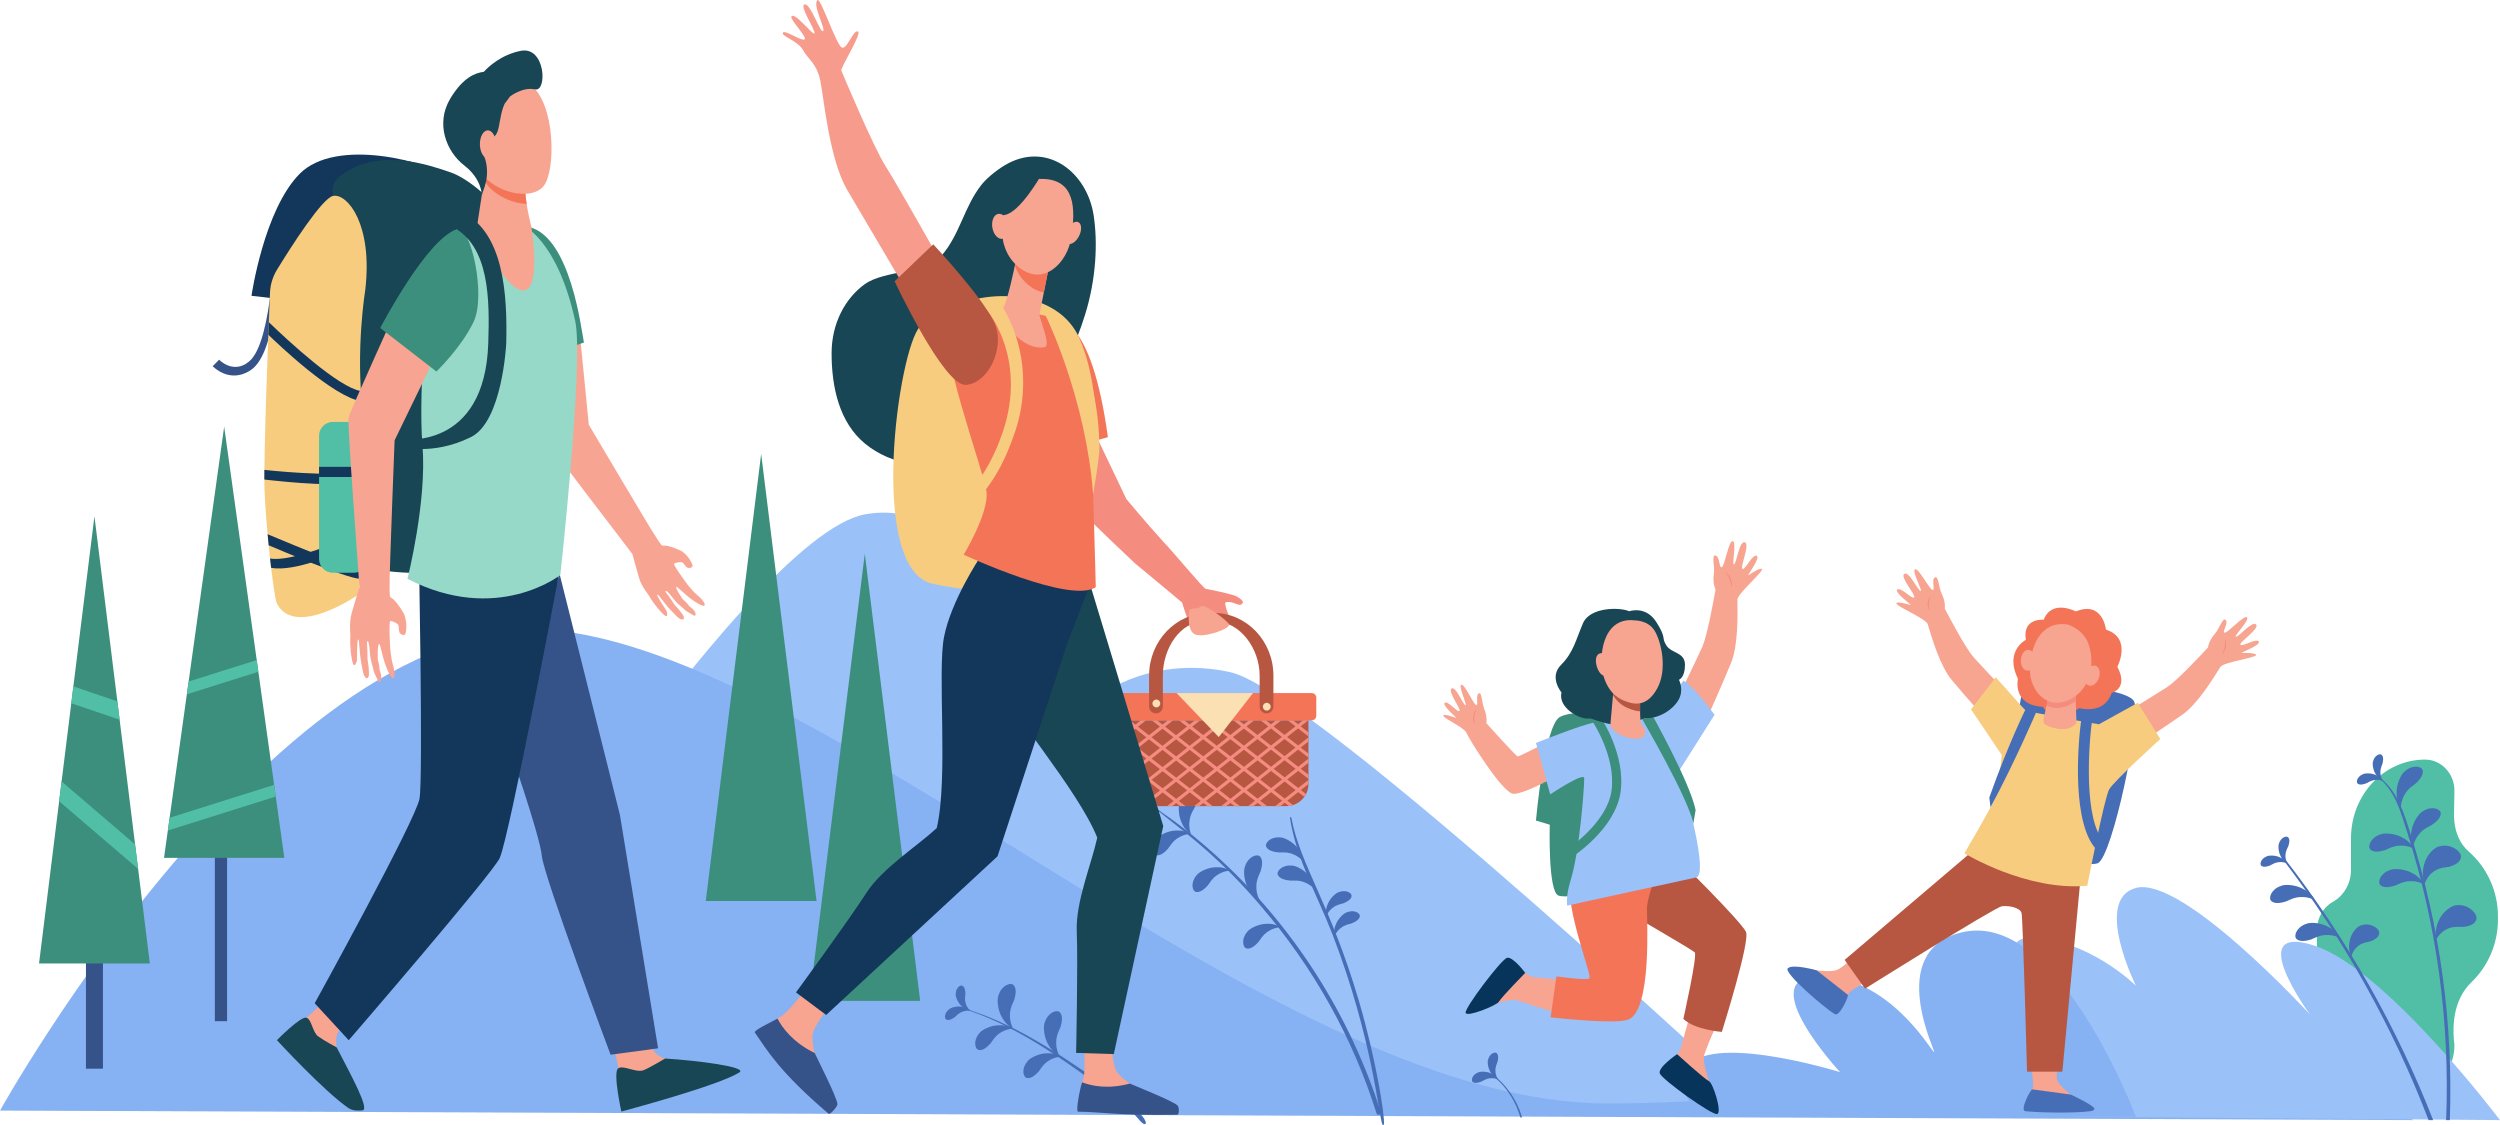
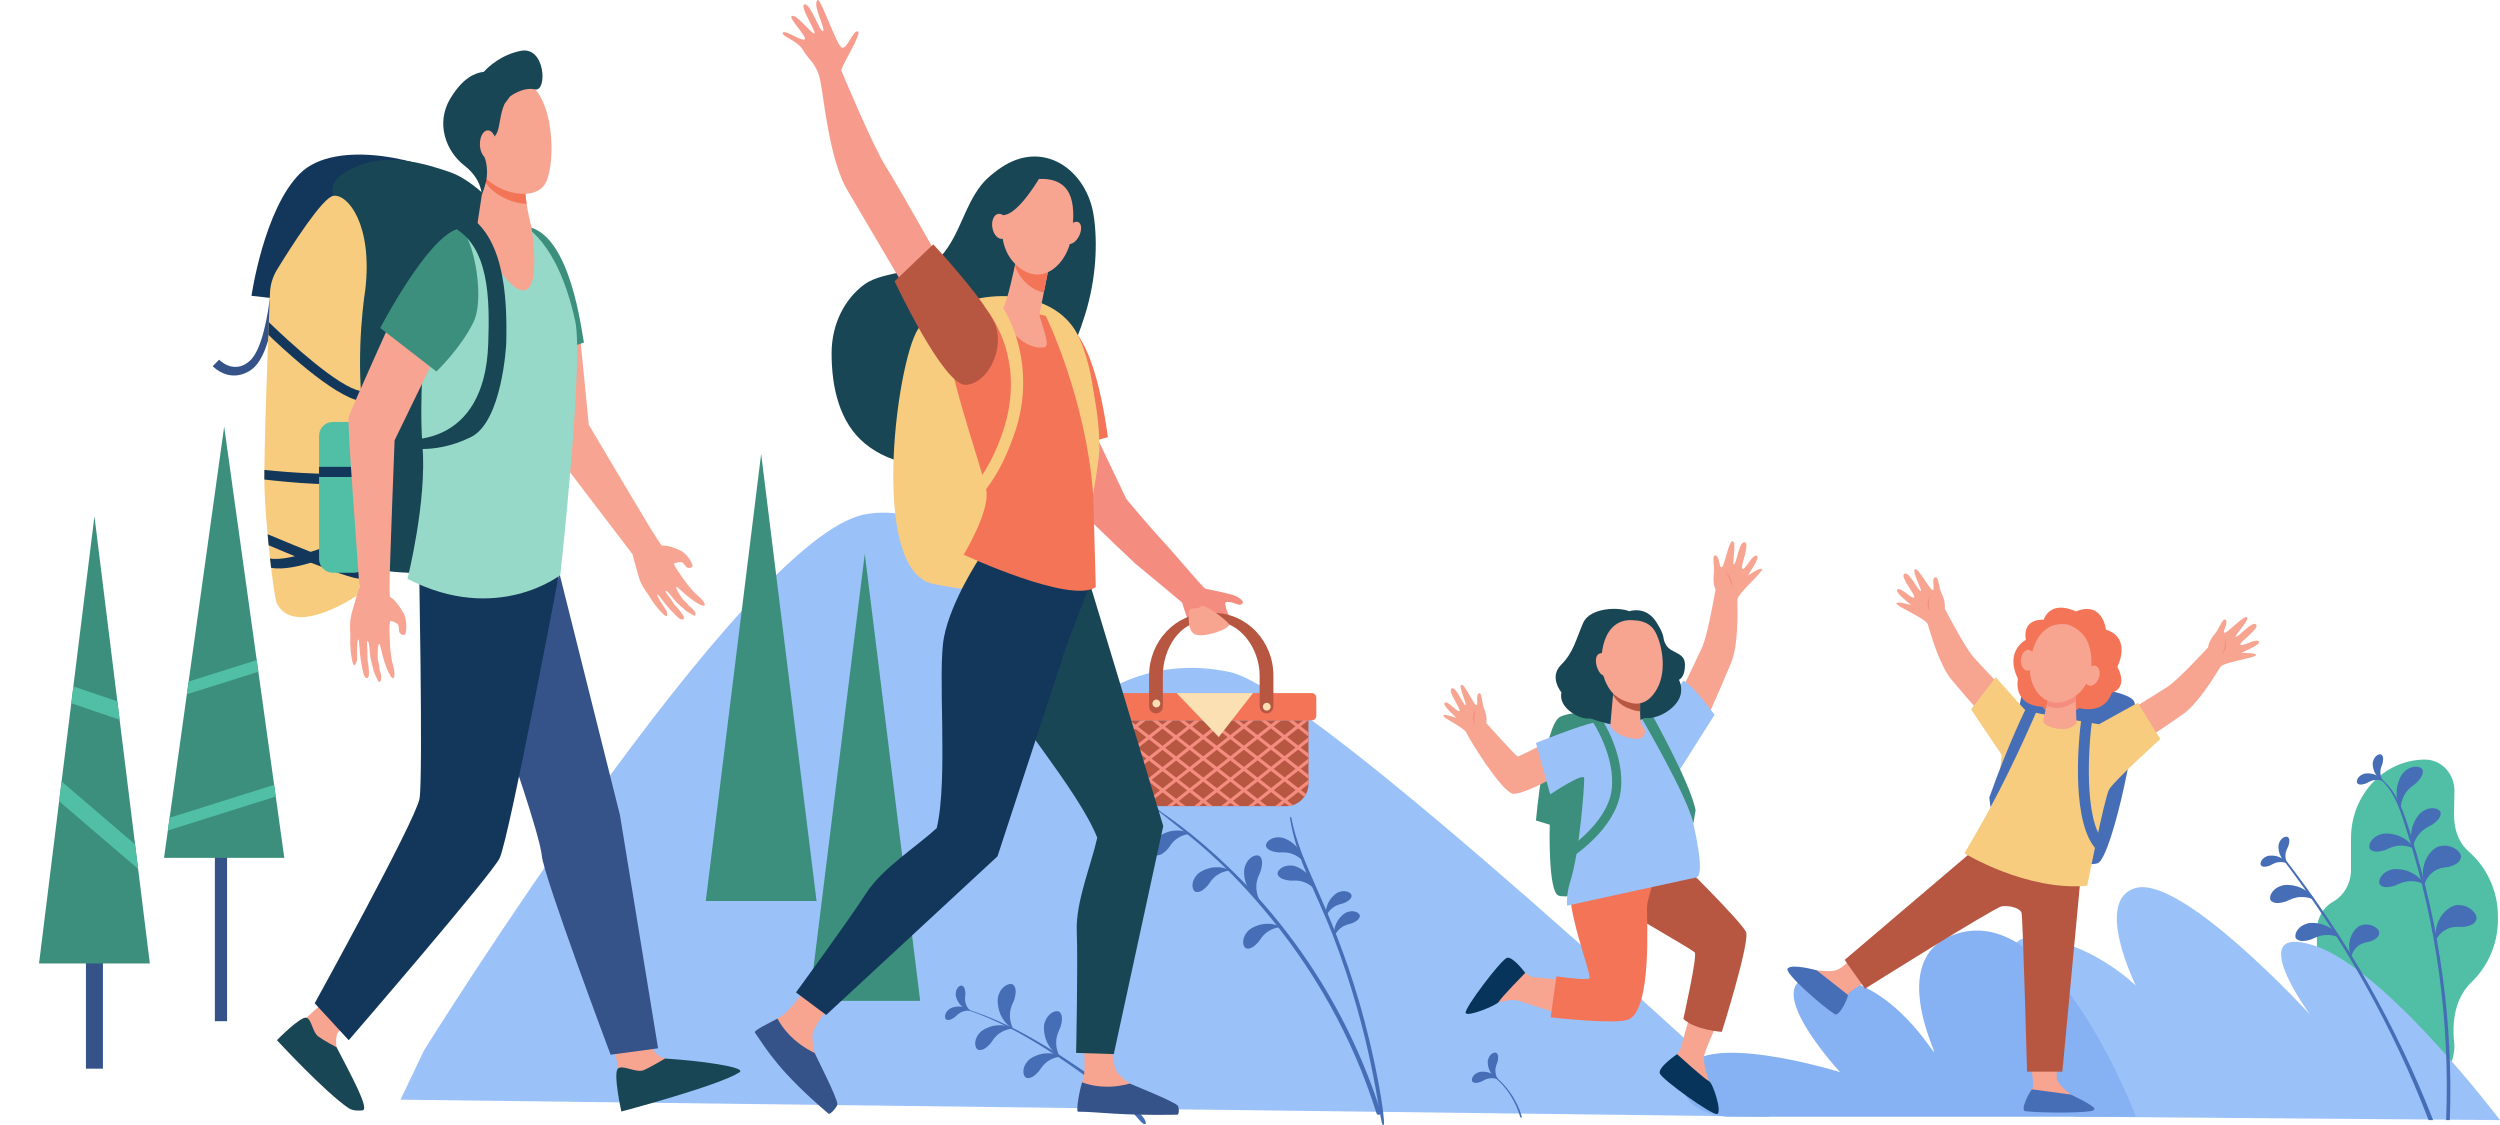
<svg xmlns="http://www.w3.org/2000/svg" width="400px" height="180px" viewBox="0 0 400 180" version="1.1">
  <g id="Group">
    <path d="M67.815 168.111C67.815 168.111 118.901 85.97 138.366 82.303C157.833 78.639 174.507 112.23 174.507 112.23C174.507 112.23 183.321 104.553 196.87 107.551C210.419 110.549 283.096 178.675 283.096 178.675L64.085 175.947L67.815 168.111" id="Fill-30" fill="#9BC1F9" fill-rule="evenodd" stroke="none" />
-     <path d="M257.221 176.556C309.057 176.556 320.217 160.354 339.656 163.78C359.093 167.207 386.19 179.219 386.19 179.219L0 177.694C0 177.694 46.62 93.739 91.976 101.277C137.331 108.815 205.386 176.556 257.221 176.556Z" id="Fill-31" fill="#86B1F2" fill-rule="evenodd" stroke="none" />
    <path d="M121.785 72.617L112.922 144.161L130.647 144.161L121.785 72.617" id="Fill-32" fill="#3C8F7C" fill-rule="evenodd" stroke="none" />
    <path d="M138.366 88.593L129.504 160.137L147.229 160.137L138.366 88.593" id="Fill-33" fill="#3C8F7C" fill-rule="evenodd" stroke="none" />
    <path d="M13.752 170.988L16.468 170.988L16.468 140.926L13.752 140.926L13.752 170.988Z" id="Fill-34" fill="#355389" fill-rule="evenodd" stroke="none" />
    <path d="M15.11 82.608L6.247 154.15L23.973 154.15L15.11 82.608" id="Fill-35" fill="#3C8F7C" fill-rule="evenodd" stroke="none" />
    <path d="M9.462 128.202L22.099 139.027L21.613 135.104L9.854 125.033L9.462 128.202" id="Fill-36" fill="#50BFA5" fill-rule="evenodd" stroke="none" />
    <path d="M11.404 112.521L19.143 115.164L18.779 112.226L11.739 109.822L11.404 112.521" id="Fill-37" fill="#50BFA5" fill-rule="evenodd" stroke="none" />
    <path d="M34.379 163.392L36.332 163.392L36.332 129.208L34.379 129.208L34.379 163.392Z" id="Fill-38" fill="#355389" fill-rule="evenodd" stroke="none" />
    <path d="M35.867 68.263L26.243 137.262L45.491 137.262L35.867 68.263" id="Fill-39" fill="#3C8F7C" fill-rule="evenodd" stroke="none" />
    <path d="M26.854 132.883L44.122 127.446L43.861 125.574L27.139 130.84L26.854 132.883" id="Fill-40" fill="#50BFA5" fill-rule="evenodd" stroke="none" />
    <path d="M29.894 111.086L41.338 107.483L41.077 105.612L30.179 109.042L29.894 111.086" id="Fill-41" fill="#50BFA5" fill-rule="evenodd" stroke="none" />
    <path d="M392.641 130.238L392.712 126.522C392.712 123.767 390.607 121.533 388.009 121.533C381.466 121.533 376.16 127.162 376.16 134.107L376.16 139.183C376.16 141.407 374.977 143.338 373.244 144.307C371.668 145.187 370.706 146.945 370.706 148.835L370.706 151.51C370.706 154.409 371.987 157.114 374.116 158.927C375.363 159.988 376.16 161.617 376.16 163.443L376.16 167.233C376.16 171.422 379.361 174.819 383.31 174.819L385.562 174.819C389.511 174.819 392.712 171.422 392.712 167.233C392.064 161.941 393.635 158.886 395.447 157.141C398.111 154.574 399.671 150.963 399.671 147.145L399.671 146.609C399.671 142.578 397.918 138.805 394.989 136.239C393.696 135.107 392.641 133.257 392.641 130.238" id="Fill-43" fill="#50BFA5" fill-rule="evenodd" stroke="none" />
    <path d="M400 179.219C400 179.219 381.746 154.998 370.258 151.285C358.77 147.569 369.597 162.323 369.597 162.323C369.597 162.323 349.219 140.065 341.74 142.072C334.885 143.91 341.74 157.707 341.74 157.707C341.74 157.707 334.018 150.067 324.655 150.067C315.293 150.067 331.893 178.675 331.893 178.675L400 179.219" id="Fill-44" fill="#9BC1F9" fill-rule="evenodd" stroke="none" />
    <path d="M341.74 178.675C341.74 178.675 329.261 145.342 313.807 149.197C301.284 152.321 310.189 169.092 309.425 168.329C308.661 167.566 301.945 156.183 291.076 156.183C280.209 156.183 294.413 171.547 294.413 171.547C294.413 171.547 271.258 164.324 269.444 171.909C267.939 178.204 276.356 178.675 276.356 178.675L341.74 178.675" id="Fill-45" fill="#86B1F2" fill-rule="evenodd" stroke="none" />
    <path d="M183.758 128.619C184.673 129.169 185.512 129.912 186.347 130.574C190.893 134.18 195.506 137.671 201.775 145.008C210.158 154.817 216.42 165.958 220.24 178.124C220.376 178.56 221.065 178.373 220.925 177.936C218.441 170.11 214.918 162.623 210.487 155.708C198.515 137.027 183.596 128.522 183.758 128.619" id="Fill-46" fill="#466EB6" fill-rule="evenodd" stroke="none" />
    <path d="M206.393 130.869C207.397 137.46 210.839 143.386 213.212 149.537C219.56 165.989 220.602 178.52 221.173 179.908C221.23 180.047 221.412 180.023 221.431 179.873C221.589 178.583 220.189 169.56 217.432 160.176C212.845 144.572 208.046 138.478 206.611 130.81C206.585 130.666 206.373 130.729 206.393 130.869" id="Fill-47" fill="#466EB6" fill-rule="evenodd" stroke="none" />
-     <path d="M191.3 128.955C191.129 129.297 190.423 130.223 190.328 131.33C190.142 132.391 190.567 133.632 190.589 133.582C190.654 133.6 189.533 132.885 189.038 131.576C188.456 130.335 188.5 128.499 188.926 127.834C189.619 126.37 191.128 126.03 191.512 126.643C191.915 127.249 191.634 128.186 191.3 128.955" id="Fill-48" fill="#466EB6" fill-rule="evenodd" stroke="none" />
    <path d="M201.704 139.389C201.575 139.748 200.985 140.747 201.021 141.851C200.963 142.924 201.532 144.1 201.547 144.051C201.613 144.06 200.421 143.485 199.775 142.248C199.054 141.088 198.879 139.267 199.222 138.56C199.734 137.031 201.187 136.516 201.639 137.076C202.108 137.629 201.942 138.588 201.704 139.389" id="Fill-49" fill="#466EB6" fill-rule="evenodd" stroke="none" />
    <path d="M214.946 144.527C214.679 144.618 213.83 144.74 213.208 145.271C212.561 145.735 212.144 146.605 212.18 146.59C212.206 146.634 211.987 145.68 212.403 144.737C212.74 143.784 213.711 142.843 214.278 142.714C215.398 142.303 216.366 142.901 216.252 143.421C216.15 143.948 215.518 144.294 214.946 144.527" id="Fill-50" fill="#466EB6" fill-rule="evenodd" stroke="none" />
    <path d="M216.262 147.743C215.995 147.834 215.145 147.956 214.524 148.487C213.878 148.951 213.46 149.821 213.496 149.806C213.522 149.85 213.302 148.896 213.718 147.953C214.054 147 215.027 146.059 215.594 145.93C216.714 145.518 217.683 146.117 217.568 146.637C217.465 147.162 216.835 147.51 216.262 147.743" id="Fill-51" fill="#466EB6" fill-rule="evenodd" stroke="none" />
    <path d="M186.892 135.782C187.114 135.508 187.62 134.563 188.511 134.06C189.33 133.498 190.534 133.38 190.502 133.416C190.541 133.464 189.512 132.801 188.224 132.886C186.96 132.876 185.438 133.614 185.044 134.224C184.082 135.365 184.373 136.758 185.034 136.845C185.696 136.949 186.375 136.355 186.892 135.782" id="Fill-52" fill="#466EB6" fill-rule="evenodd" stroke="none" />
    <path d="M193.26 141.655C193.481 141.381 193.988 140.435 194.878 139.932C195.697 139.371 196.9 139.252 196.868 139.289C196.907 139.336 195.88 138.673 194.592 138.759C193.328 138.747 191.805 139.486 191.412 140.097C190.45 141.236 190.741 142.629 191.402 142.717C192.064 142.82 192.741 142.228 193.26 141.655" id="Fill-53" fill="#466EB6" fill-rule="evenodd" stroke="none" />
    <path d="M204.558 136.39C204.911 136.407 205.974 136.263 206.905 136.687C207.84 137.021 208.643 137.925 208.594 137.919C208.579 137.978 208.513 136.758 207.688 135.767C206.954 134.739 205.463 133.94 204.737 133.981C203.248 133.872 202.29 134.925 202.607 135.511C202.912 136.108 203.79 136.307 204.558 136.39" id="Fill-54" fill="#466EB6" fill-rule="evenodd" stroke="none" />
    <path d="M206.424 140.897C206.776 140.915 207.84 140.77 208.771 141.194C209.706 141.527 210.509 142.431 210.459 142.426C210.444 142.486 210.378 141.265 209.553 140.275C208.82 139.245 207.327 138.447 206.602 138.488C205.113 138.379 204.155 139.432 204.473 140.018C204.777 140.615 205.656 140.815 206.424 140.897" id="Fill-55" fill="#466EB6" fill-rule="evenodd" stroke="none" />
    <path d="M201.366 150.704C201.588 150.43 202.094 149.485 202.985 148.981C203.804 148.421 205.008 148.302 204.976 148.338C205.015 148.386 203.987 147.723 202.698 147.808C201.436 147.797 199.912 148.535 199.518 149.146C198.557 150.285 198.847 151.678 199.509 151.767C200.17 151.87 200.849 151.277 201.366 150.704" id="Fill-56" fill="#466EB6" fill-rule="evenodd" stroke="none" />
    <path d="M183.142 130.905C183.318 130.763 183.761 130.236 184.386 130.038C184.975 129.793 185.746 129.877 185.721 129.896C185.74 129.932 185.182 129.379 184.361 129.263C183.57 129.09 182.516 129.352 182.188 129.683C181.433 130.273 181.432 131.186 181.835 131.328C182.238 131.48 182.741 131.198 183.142 130.905" id="Fill-57" fill="#466EB6" fill-rule="evenodd" stroke="none" />
    <path d="M184.834 127.207C184.825 127.432 184.67 128.102 184.888 128.722C185.046 129.339 185.576 129.903 185.576 129.871C185.615 129.866 184.838 129.753 184.253 129.168C183.637 128.639 183.213 127.64 183.281 127.18C183.299 126.223 184.029 125.673 184.385 125.91C184.748 126.139 184.825 126.711 184.834 127.207" id="Fill-58" fill="#466EB6" fill-rule="evenodd" stroke="none" />
    <path d="M385.197 133.306C389.872 148.005 392.001 163.514 391.382 179.219L391.974 179.219C392.523 163.828 390.427 148.354 385.762 133.672C384.678 130.26 383.591 126.265 380.402 124.193C380.339 124.154 380.287 124.249 380.345 124.29C383.214 126.346 384.182 130.115 385.197 133.306" id="Fill-59" fill="#466EB6" fill-rule="evenodd" stroke="none" />
    <path d="M389.305 179.219C383.595 164.605 375.696 150.397 365.339 137.107C365.236 136.973 365 137.153 365.104 137.288C374.886 150.048 382.788 164.138 388.573 179.219L389.305 179.219" id="Fill-60" fill="#466EB6" fill-rule="evenodd" stroke="none" />
    <path d="M386.551 125.329C386.262 125.577 385.258 126.159 384.745 127.138C384.166 128.043 384.081 129.347 384.12 129.31C384.172 129.352 383.417 128.264 383.465 126.871C383.407 125.508 384.152 123.835 384.798 123.389C385.999 122.309 387.516 122.573 387.634 123.285C387.77 123.996 387.152 124.749 386.551 125.329" id="Fill-61" fill="#466EB6" fill-rule="evenodd" stroke="none" />
    <path d="M381.621 136.012C381.979 135.88 382.973 135.281 384.079 135.307C385.152 135.237 386.336 135.793 386.286 135.809C386.296 135.875 385.709 134.69 384.465 134.057C383.297 133.348 381.472 133.193 380.767 133.542C379.241 134.069 378.739 135.526 379.306 135.972C379.864 136.435 380.822 136.258 381.621 136.012" id="Fill-62" fill="#466EB6" fill-rule="evenodd" stroke="none" />
    <path d="M383.208 141.698C383.565 141.565 384.559 140.967 385.667 140.991C386.739 140.923 387.922 141.478 387.873 141.494C387.882 141.56 387.294 140.375 386.051 139.743C384.882 139.034 383.057 138.877 382.353 139.228C380.826 139.755 380.325 141.21 380.892 141.657C381.45 142.121 382.408 141.944 383.208 141.698" id="Fill-63" fill="#466EB6" fill-rule="evenodd" stroke="none" />
    <path d="M369.795 150.309C370.153 150.175 371.148 149.577 372.254 149.602C373.326 149.534 374.511 150.09 374.46 150.105C374.47 150.171 373.883 148.985 372.638 148.354C371.469 147.645 369.644 147.49 368.941 147.839C367.415 148.366 366.913 149.822 367.48 150.268C368.037 150.731 368.995 150.555 369.795 150.309" id="Fill-64" fill="#466EB6" fill-rule="evenodd" stroke="none" />
    <path d="M365.754 144.236C366.112 144.103 367.106 143.505 368.212 143.53C369.285 143.462 370.469 144.016 370.419 144.032C370.429 144.099 369.842 142.913 368.596 142.281C367.428 141.572 365.604 141.416 364.9 141.766C363.374 142.293 362.872 143.748 363.439 144.196C363.995 144.658 364.955 144.482 365.754 144.236" id="Fill-65" fill="#466EB6" fill-rule="evenodd" stroke="none" />
    <path d="M389.122 131.971C388.799 132.171 387.715 132.586 387.054 133.472C386.339 134.275 386.049 135.549 386.093 135.52C386.139 135.568 385.565 134.376 385.832 133.008C385.99 131.651 386.99 130.118 387.699 129.779C389.053 128.901 390.511 129.401 390.515 130.122C390.537 130.846 389.81 131.492 389.122 131.971" id="Fill-66" fill="#466EB6" fill-rule="evenodd" stroke="none" />
    <path d="M391.898 138.681C391.488 138.775 390.14 138.783 389.257 139.552C388.318 140.197 387.844 141.6 387.899 141.584C387.95 141.663 387.374 139.966 387.829 138.437C388.153 136.875 389.508 135.481 390.397 135.392C392.114 134.949 393.823 136.213 393.757 137.084C393.713 137.965 392.772 138.414 391.898 138.681" id="Fill-67" fill="#466EB6" fill-rule="evenodd" stroke="none" />
    <path d="M394.129 148.313C393.709 148.338 392.378 148.119 391.378 148.73C390.344 149.207 389.641 150.511 389.698 150.504C389.736 150.591 389.453 148.822 390.159 147.391C390.742 145.906 392.311 144.759 393.202 144.821C394.971 144.672 396.441 146.205 396.231 147.052C396.038 147.915 395.035 148.199 394.129 148.313" id="Fill-68" fill="#466EB6" fill-rule="evenodd" stroke="none" />
    <path d="M379.257 150.626C378.928 150.726 377.832 150.81 377.158 151.486C376.43 152.062 376.124 153.231 376.169 153.215C376.214 153.275 375.649 151.929 375.933 150.659C376.107 149.37 377.129 148.159 377.846 148.037C379.219 147.578 380.68 148.509 380.677 149.221C380.692 149.941 379.951 150.359 379.257 150.626" id="Fill-69" fill="#466EB6" fill-rule="evenodd" stroke="none" />
    <path d="M378.628 125.322C378.833 125.228 379.396 124.831 380.051 124.798C380.682 124.71 381.406 124.986 381.377 124.998C381.386 125.037 380.987 124.362 380.223 124.042C379.502 123.673 378.414 123.661 378.014 123.899C377.134 124.278 376.901 125.16 377.256 125.4C377.606 125.649 378.165 125.503 378.628 125.322" id="Fill-70" fill="#466EB6" fill-rule="evenodd" stroke="none" />
    <path d="M381.2 122.172C381.135 122.387 380.815 122.997 380.869 123.651C380.866 124.287 381.235 124.969 381.244 124.938C381.283 124.941 380.56 124.636 380.142 123.922C379.68 123.256 379.525 122.182 379.707 121.753C379.967 120.832 380.812 120.485 381.096 120.803C381.39 121.117 381.319 121.691 381.2 122.172" id="Fill-71" fill="#466EB6" fill-rule="evenodd" stroke="none" />
    <path d="M363.217 138.472C363.421 138.379 363.984 137.981 364.641 137.948C365.271 137.86 365.996 138.138 365.967 138.149C365.976 138.187 365.577 137.512 364.813 137.192C364.091 136.823 363.004 136.811 362.602 137.049C361.724 137.428 361.491 138.31 361.846 138.55C362.195 138.799 362.755 138.653 363.217 138.472" id="Fill-72" fill="#466EB6" fill-rule="evenodd" stroke="none" />
    <path d="M366.131 135.381C366.048 135.591 365.678 136.171 365.678 136.827C365.623 137.461 365.936 138.169 365.947 138.14C365.986 138.148 365.29 137.783 364.932 137.037C364.527 136.336 364.459 135.253 364.677 134.841C365.01 133.943 365.881 133.666 366.139 134.008C366.406 134.344 366.289 134.91 366.131 135.381" id="Fill-73" fill="#466EB6" fill-rule="evenodd" stroke="none" />
    <path d="M238.309 171.749C238.673 171.975 239.593 172.745 240.064 173.223C241.357 174.534 242.528 176.4 243.168 178.507C243.208 178.64 243.223 178.763 243.346 178.841C243.375 178.86 243.421 178.848 243.437 178.816C243.514 178.676 243.45 178.546 243.408 178.398C243.108 177.341 242.491 176.015 241.562 174.725C239.987 172.54 238.82 172.036 238.316 171.736C238.309 171.732 238.301 171.743 238.309 171.749" id="Fill-74" fill="#466EB6" fill-rule="evenodd" stroke="none" />
    <path d="M237.029 173.051C237.235 172.957 237.797 172.56 238.452 172.527C239.084 172.438 239.809 172.715 239.78 172.727C239.789 172.766 239.389 172.091 238.625 171.771C237.903 171.402 236.817 171.39 236.416 171.628C235.536 172.006 235.304 172.889 235.657 173.129C236.008 173.378 236.568 173.232 237.029 173.051" id="Fill-75" fill="#466EB6" fill-rule="evenodd" stroke="none" />
    <path d="M239.603 169.9C239.536 170.116 239.218 170.726 239.271 171.38C239.267 172.016 239.638 172.698 239.645 172.667C239.686 172.67 238.962 172.365 238.544 171.651C238.083 170.985 237.926 169.91 238.109 169.482C238.368 168.561 239.213 168.213 239.499 168.532C239.792 168.846 239.721 169.42 239.603 169.9" id="Fill-76" fill="#466EB6" fill-rule="evenodd" stroke="none" />
    <path d="M153.619 161.224C162.447 163.922 170.089 169.489 177.437 174.9C182.391 178.547 181.974 179.239 183.01 179.84C183.178 179.937 183.396 179.776 183.341 179.587C183.074 178.66 182.064 177.875 181.377 177.243C180.577 176.504 179.724 175.825 178.852 175.175C176.983 173.788 175.042 172.489 173.118 171.182C169.203 168.52 165.198 165.956 160.914 163.922C158.566 162.807 156.14 161.864 153.638 161.152C153.591 161.139 153.572 161.21 153.619 161.224" id="Fill-77" fill="#466EB6" fill-rule="evenodd" stroke="none" />
    <path d="M162.276 159.973C162.147 160.331 161.558 161.332 161.594 162.436C161.536 163.508 162.103 164.685 162.119 164.634C162.186 164.644 160.993 164.07 160.348 162.833C159.626 161.673 159.452 159.852 159.794 159.145C160.307 157.615 161.758 157.099 162.212 157.661C162.68 158.213 162.513 159.173 162.276 159.973" id="Fill-78" fill="#466EB6" fill-rule="evenodd" stroke="none" />
    <path d="M169.679 164.32C169.55 164.679 168.961 165.678 168.997 166.783C168.939 167.856 169.508 169.032 169.522 168.982C169.589 168.991 168.396 168.416 167.751 167.18C167.029 166.02 166.855 164.198 167.197 163.492C167.71 161.963 169.163 161.447 169.615 162.008C170.084 162.561 169.918 163.519 169.679 164.32" id="Fill-79" fill="#466EB6" fill-rule="evenodd" stroke="none" />
    <path d="M177.067 169.444C176.938 169.803 176.348 170.802 176.384 171.907C176.328 172.98 176.895 174.156 176.911 174.106C176.977 174.115 175.784 173.54 175.139 172.304C174.417 171.144 174.242 169.323 174.585 168.616C175.099 167.087 176.55 166.572 177.003 167.132C177.472 167.685 177.305 168.643 177.067 169.444" id="Fill-80" fill="#466EB6" fill-rule="evenodd" stroke="none" />
    <path d="M158.495 166.936C158.717 166.663 159.223 165.717 160.113 165.213C160.933 164.653 162.136 164.534 162.103 164.571C162.142 164.618 161.115 163.955 159.827 164.041C158.563 164.029 157.04 164.767 156.647 165.378C155.684 166.518 155.976 167.911 156.637 167.998C157.299 168.103 157.976 167.51 158.495 166.936" id="Fill-81" fill="#466EB6" fill-rule="evenodd" stroke="none" />
    <path d="M166.203 171.425C166.423 171.15 166.93 170.204 167.82 169.702C168.639 169.142 169.842 169.023 169.811 169.059C169.85 169.107 168.822 168.442 167.535 168.529C166.271 168.518 164.747 169.256 164.354 169.867C163.392 171.006 163.683 172.399 164.344 172.486C165.007 172.59 165.684 171.998 166.203 171.425" id="Fill-82" fill="#466EB6" fill-rule="evenodd" stroke="none" />
    <path d="M152.774 162.736C152.949 162.593 153.393 162.066 154.019 161.869C154.607 161.624 155.379 161.708 155.352 161.727C155.371 161.762 154.813 161.21 153.994 161.094C153.201 160.92 152.147 161.182 151.82 161.514C151.065 162.103 151.063 163.015 151.468 163.157C151.869 163.311 152.374 163.027 152.774 162.736" id="Fill-83" fill="#466EB6" fill-rule="evenodd" stroke="none" />
    <path d="M154.465 159.037C154.457 159.263 154.302 159.933 154.519 160.551C154.677 161.168 155.208 161.733 155.208 161.702C155.247 161.695 154.47 161.582 153.884 160.997C153.269 160.47 152.846 159.471 152.914 159.009C152.93 158.054 153.661 157.503 154.017 157.741C154.381 157.97 154.457 158.541 154.465 159.037" id="Fill-84" fill="#466EB6" fill-rule="evenodd" stroke="none" />
    <path d="M55.125 34.44C51.692 35.357 51.12 48.576 51.12 48.576L40.238 47.329C40.238 47.329 42.222 33.546 47.969 27.786C53.716 22.026 68.241 25.547 73.763 29.133C79.284 32.719 76.889 37.287 76.889 37.287C76.889 37.287 58.558 33.523 55.125 34.44" id="Fill-86" fill="#13375B" fill-rule="evenodd" stroke="none" />
    <path d="M44.187 45.445C43.618 57.999 40.095 59.111 40.025 59.285C39.951 59.299 37.138 61.46 34.024 58.601L35.059 57.553C35.505 58.007 36.183 58.415 36.831 58.598C38.277 58.974 39.214 58.254 39.328 58.22C39.405 58.159 40.144 57.712 40.514 57.103C42.321 54.689 43.183 48.416 43.427 45.419L44.187 45.445" id="Fill-87" fill="#355389" fill-rule="evenodd" stroke="none" />
    <path d="M80.768 36.268C80.768 36.268 79.241 42.251 79.067 47.112C78.893 51.974 75.538 56.029 75.101 68.198C74.665 80.366 72.925 91.55 72.925 91.55C72.925 91.55 59.407 92.491 56.746 89.624C54.085 86.759 55.238 60.712 57.87 48.049C60.501 35.386 48.931 31.933 54.943 27.785C60.954 23.636 68.772 26.447 72.081 27.573C75.391 28.7 80.864 33.586 80.768 36.268" id="Fill-88" fill="#184655" fill-rule="evenodd" stroke="none" />
    <path d="M58.448 46.334C58.448 46.334 56.852 56.049 58.052 65.889C59.252 75.728 57.342 95.142 57.342 95.142C57.342 95.142 47.273 102.164 44.314 96.59C43.758 95.542 42.429 83.106 42.31 77.908C42.183 72.385 42.944 53.097 43.2 46.846C43.253 45.535 43.642 44.262 44.327 43.144C46.528 39.555 51.578 31.61 53.334 31.335C55.626 30.977 59.652 35.928 58.448 46.334" id="Fill-89" fill="#F7CC7F" fill-rule="evenodd" stroke="none" />
    <path d="M42.935 53.557C44.351 54.936 53.352 63.583 57.87 64.206C57.817 63.657 57.771 63.108 57.731 62.565C54.198 61.999 46.239 54.672 43.012 51.548C42.987 52.188 42.962 52.86 42.935 53.557" id="Fill-90" fill="#13375B" fill-rule="evenodd" stroke="none" />
    <path d="M58.424 76.794C58.434 76.254 58.441 75.716 58.444 75.181C55.715 76.348 46.11 75.603 42.302 75.181C42.297 75.743 42.295 76.261 42.296 76.728C45.787 77.116 55.169 78.142 58.424 76.794" id="Fill-91" fill="#13375B" fill-rule="evenodd" stroke="none" />
    <path d="M43.208 89.356C43.264 89.864 43.321 90.362 43.377 90.843C47.172 91.603 54.483 88.366 57.992 86.846C58.029 86.271 58.064 85.679 58.099 85.07C54.837 86.487 46.544 89.983 43.208 89.356" id="Fill-92" fill="#13375B" fill-rule="evenodd" stroke="none" />
    <path d="M42.987 87.248C44.674 87.955 55.171 92.453 57.568 92.607C57.605 92.162 57.645 91.668 57.687 91.133C55.998 90.976 48.007 87.639 42.818 85.477C42.872 86.068 42.929 86.66 42.987 87.248" id="Fill-93" fill="#13375B" fill-rule="evenodd" stroke="none" />
    <path d="M53.252 91.64L56.621 91.64C57.837 91.64 58.822 90.655 58.822 89.442L58.822 69.707C58.822 68.493 57.837 67.509 56.621 67.509L53.252 67.509C52.037 67.509 51.052 68.493 51.052 69.707L51.052 89.442C51.052 90.655 52.037 91.64 53.252 91.64" id="Fill-94" fill="#50BFA5" fill-rule="evenodd" stroke="none" />
    <path d="M51.052 76.318L58.822 76.318L58.822 74.693L51.052 74.693L51.052 76.318Z" id="Fill-95" fill="#13375B" fill-rule="evenodd" stroke="none" />
    <path d="M52.603 159.569C52.603 159.569 49.005 162.869 48.997 162.875C48.492 163.249 47.14 164.064 46.747 164.468C45.273 165.982 54.723 169.758 53.87 167.613C53.792 167.419 53.647 165.71 54.104 165.151C54.809 164.29 56.075 163.062 56.075 163.062L52.603 159.569" id="Fill-96" fill="#F7A491" fill-rule="evenodd" stroke="none" />
    <path d="M53.867 167.582C53.867 167.582 51.837 166.502 50.916 165.827C49.995 165.153 49.878 163.134 49.05 162.839C48.138 162.513 44.307 166.427 44.307 166.427C44.307 166.427 51.795 174.555 55.714 177.263C56.558 177.846 57.581 177.661 57.942 177.667C59.326 177.691 56.043 171.817 53.867 167.582" id="Fill-97" fill="#184655" fill-rule="evenodd" stroke="none" />
    <path d="M97.92 165.969C97.92 165.969 99.038 171.371 99.039 171.383C99.108 172.088 99.118 173.875 99.281 174.489C99.896 176.797 109.005 169.787 106.437 169.379C106.205 169.343 105.049 168.879 104.651 168.167C103.961 166.928 103.304 164.608 103.304 164.608L97.92 165.969" id="Fill-98" fill="#F7A491" fill-rule="evenodd" stroke="none" />
    <path d="M106.406 169.365C106.406 169.365 104.188 170.714 103.003 171.221C101.818 171.726 99.65 170.322 98.886 170.956C98.045 171.655 99.415 177.843 99.415 177.843C99.415 177.843 114.996 173.717 118.311 171.576C119.625 170.727 111.761 169.693 106.406 169.365" id="Fill-99" fill="#184655" fill-rule="evenodd" stroke="none" />
    <path d="M108.834 88.063C106.348 86.969 106.244 87.422 105.929 87.274C105.557 87.097 102.811 82.425 102.811 82.425C102.811 82.425 94.623 68.71 94.208 67.955L92.577 51.429L83.903 50.178C83.903 50.178 86.17 68.094 86.457 69.004C86.744 69.915 100.074 87.118 101.196 88.671C101.196 88.671 101.815 91.03 102.255 92.497C102.694 93.965 103.788 95.142 103.978 95.534C104.006 95.592 104.716 96.859 106.026 98.178C107.154 99.315 106.637 97.713 106.637 97.713C106.637 97.713 104.946 95.229 105.175 95.126C105.351 95.046 106.19 96.46 107.425 97.73C107.743 98.057 108.057 98.377 108.349 98.671C109.114 99.438 109.833 99.183 109.168 98.249C108.933 97.921 108.528 97.383 108.183 97.042C107.811 96.672 107.595 96.212 107.332 95.853C106.811 95.141 106.419 94.628 106.463 94.622C106.518 94.615 106.519 94.399 106.867 94.735C107.286 95.139 107.975 96.196 108.64 96.742C109.017 97.052 109.762 97.747 109.762 97.747C109.762 97.747 111.098 98.585 111.178 98.524C111.607 98.191 110.869 97.362 110.298 97.008C110.061 96.597 109.253 95.888 109.253 95.888C109.253 95.888 107.966 94.085 108.231 93.895C108.344 93.813 109.273 94.822 110.349 95.666C111.346 96.45 112.493 97.076 112.689 96.901C113.021 96.606 112.012 95.617 112.012 95.617C112.012 95.617 111.265 94.963 111.035 94.727C110.765 94.45 110.024 93.558 110.024 93.558C110.024 93.558 107.599 90.329 107.864 90.168C108.131 90.009 108.973 89.859 109.197 90.005C109.42 90.151 109.676 90.635 109.9 90.781C110.124 90.929 110.55 90.929 110.766 90.668C110.982 90.407 110.197 89.285 110.197 89.285C110.197 89.285 109.552 88.379 108.834 88.063" id="Fill-100" fill="#F8A492" fill-rule="evenodd" stroke="none" />
    <path d="M84.618 36.31C91.332 37.907 93.024 52.874 93.43 54.807C91.204 55.588 88.563 56.376 86.279 57.041L83.546 36.008C83.546 36.008 83.925 36.145 84.618 36.31" id="Fill-101" fill="#3C8F7C" fill-rule="evenodd" stroke="none" />
    <path d="M89.534 91.839L99.19 130.393L105.294 167.73L97.693 168.752C97.693 168.752 86.986 140.201 86.688 136.914C86.39 133.629 81.015 118.267 81.015 118.267L89.534 91.839" id="Fill-102" fill="#355389" fill-rule="evenodd" stroke="none" />
    <path d="M66.998 87.377C66.998 87.377 67.721 124.342 67.125 127.778C66.529 131.214 50.352 160.522 50.352 160.522L55.798 166.435C55.798 166.435 78.944 139.629 79.964 137.264C81.563 133.556 89.459 91.764 89.459 91.764L66.998 87.377" id="Fill-103" fill="#13375B" fill-rule="evenodd" stroke="none" />
    <path d="M75.868 36.221C75.868 36.221 71.767 35.846 70.128 39.729C68.489 43.613 66.849 62.283 67.594 71.244C68.34 80.207 65.195 92.61 65.195 92.61C79.491 100.001 89.652 92.007 89.652 92.007C89.652 92.007 93.427 57.713 92.037 51.38C89.13 38.142 83.545 36.008 83.545 36.008L75.868 36.221" id="Fill-104" fill="#96D9C9" fill-rule="evenodd" stroke="none" />
    <path d="M64.51 97.981C62.962 95.459 62.614 95.817 62.424 95.49C62.199 95.1 62.449 89.099 62.449 89.099C62.449 89.099 63.07 71.402 63.136 70.448L71.066 54.111L64.211 47.697C64.211 47.697 56.049 65.71 55.784 66.73C55.519 67.751 57.407 91.8 57.506 93.921C57.506 93.921 56.712 96.489 56.264 98.116C55.817 99.745 56.105 101.501 56.048 101.981C56.04 102.05 55.942 103.659 56.338 105.676C56.679 107.414 57.133 105.615 57.133 105.615C57.133 105.615 57.065 102.283 57.323 102.325C57.522 102.358 57.453 104.178 57.811 106.107C57.903 106.602 57.996 107.092 58.084 107.539C58.317 108.716 59.088 108.915 59.037 107.645C59.019 107.197 58.971 106.453 58.863 105.926C58.747 105.358 58.819 104.8 58.793 104.307C58.74 103.33 58.69 102.618 58.73 102.638C58.783 102.664 58.907 102.464 59.02 102.987C59.157 103.617 59.158 105.015 59.429 105.925C59.583 106.44 59.84 107.538 59.84 107.538C59.84 107.538 60.531 109.126 60.635 109.117C61.197 109.068 61.024 107.85 60.726 107.177C60.751 106.65 60.448 105.503 60.448 105.503C60.448 105.503 60.345 103.049 60.684 103.033C60.829 103.026 61.068 104.524 61.529 105.959C61.956 107.291 62.6 108.568 62.87 108.525C63.327 108.451 63.007 106.922 63.007 106.922C63.007 106.922 62.726 105.862 62.659 105.503C62.58 105.082 62.44 103.805 62.44 103.805C62.44 103.805 62.151 99.338 62.474 99.351C62.797 99.363 63.616 99.733 63.728 100.004C63.84 100.275 63.79 100.88 63.902 101.152C64.014 101.423 64.386 101.682 64.722 101.571C65.057 101.461 65.007 99.942 65.007 99.942C65.007 99.942 64.957 98.708 64.51 97.981" id="Fill-105" fill="#F8A492" fill-rule="evenodd" stroke="none" />
    <path d="M60.835 52.48L69.821 59.443C69.821 59.443 73.789 55.663 75.782 51.484C77.799 47.252 75.343 36.102 73.195 36.676C68.392 37.96 60.835 52.48 60.835 52.48" id="Fill-106" fill="#3C8F7C" fill-rule="evenodd" stroke="none" />
    <path d="M77.584 27.929L76.24 36.782C76.24 36.782 81.15 47.322 84.082 46.408C86.541 45.641 85.028 36.314 85.028 36.314C85.028 36.314 83.687 31.306 84.089 28.8C84.492 26.294 77.584 27.929 77.584 27.929" id="Fill-107" fill="#F7A491" fill-rule="evenodd" stroke="none" />
    <path d="M84.089 28.8C84.492 26.294 77.584 27.929 77.584 27.929L77.473 28.663C77.675 29.154 77.922 29.575 78.222 29.897C79.765 31.556 82.176 32.552 84.261 32.627C84.053 31.276 83.925 29.827 84.089 28.8" id="Fill-108" fill="#F47458" fill-rule="evenodd" stroke="none" />
    <path d="M76.451 15.405C76.256 15.335 74.886 25.488 77.485 28.281C80.084 31.075 85.148 31.989 86.964 29.789C88.974 27.355 88.872 16.443 84.832 13.569C80.791 10.696 76.451 15.405 76.451 15.405" id="Fill-109" fill="#F7A491" fill-rule="evenodd" stroke="none" />
    <path d="M83.293 8.138C80.17 8.774 78.147 10.681 77.404 11.494C75.986 11.661 74.058 12.444 72.067 15.736C69.62 19.783 71.427 24.268 74.276 26.468C77.126 28.668 77.086 31.21 77.086 31.21L77.536 29.895C77.869 28.899 78.004 27.843 77.893 26.799C77.826 26.172 77.692 25.494 77.432 24.937C76.747 23.468 78.904 22.492 79.509 21.269C79.975 20.328 79.998 18.174 80.731 16.618L81.608 15.43C81.608 15.43 83.629 13.859 85.608 14.302C87.585 14.746 87.301 7.322 83.293 8.138" id="Fill-110" fill="#184655" fill-rule="evenodd" stroke="none" />
    <path d="M79.376 23.076C79.397 24.315 78.833 25.329 78.117 25.341C77.401 25.353 76.804 24.359 76.783 23.12C76.763 21.881 77.326 20.867 78.043 20.855C78.759 20.843 79.356 21.837 79.376 23.076" id="Fill-111" fill="#F7A491" fill-rule="evenodd" stroke="none" />
    <path d="M80.997 54.991C81.185 47.278 80.706 36.677 73.341 33.669C70.709 32.566 67.496 33.806 65.058 34.712C68.049 34.294 70.869 35.445 72.326 36.261C78.388 39.322 78.341 48.093 78.122 54.923C77.569 72.097 64.393 70.279 64.393 70.279L64.085 71.422C64.085 71.422 69.035 73.044 75.35 69.933C80.385 67.451 80.997 54.991 80.997 54.991" id="Fill-112" fill="#184655" fill-rule="evenodd" stroke="none" />
    <path d="M323.39 111.515C323.39 111.515 319.321 131.492 321.177 133.346C323.032 135.2 333.301 138.982 335.632 138.117C337.964 137.251 342.759 114.43 341.427 112.167C340.095 109.905 324.47 108.335 323.39 111.515" id="Fill-113" fill="#466EB6" fill-rule="evenodd" stroke="none" />
    <path d="M325.041 170.827C325.041 170.827 325.306 173.12 325.306 173.51C325.306 173.899 325.306 173.899 325.306 173.899L325.116 174.295L325.041 174.452L326.414 176.377C326.414 176.377 331.931 176.459 332.053 176.459C332.176 176.459 331.315 175.127 331.315 175.127C331.315 175.127 329.49 173.756 329.162 172.793C328.835 171.83 329.441 169.824 329.441 169.824L325.041 170.827" id="Fill-114" fill="#F7A491" fill-rule="evenodd" stroke="none" />
    <path d="M298.452 157.101C298.452 157.101 296.487 158.318 296.183 158.56C295.877 158.802 295.877 158.802 295.877 158.802L295.686 159.197L295.609 159.354L293.246 159.477C293.246 159.477 289.751 155.213 289.676 155.116C289.599 155.02 290.68 155.261 290.68 155.261C290.68 155.261 292.885 155.559 293.845 155.217C294.803 154.874 296.742 152.967 296.742 152.967L298.452 157.101" id="Fill-115" fill="#F7A491" fill-rule="evenodd" stroke="none" />
    <path d="M316.306 135.578L295.144 153.581L298.404 158.19C298.404 158.19 319.17 145.154 320.308 145.001C321.446 144.847 323.233 145.248 323.448 146.078C323.664 146.908 324.328 171.465 324.328 171.465L329.977 171.465L332.924 140.13L316.306 135.578" id="Fill-116" fill="#B75742" fill-rule="evenodd" stroke="none" />
    <path d="M346.793 109.899C348.359 108.874 352.036 104.933 353.282 103.591C353.296 103.433 353.415 102.521 354.417 101.362C355.124 100.544 355.66 98.676 356.124 99.205C356.588 99.735 355.436 101.219 355.963 101.228C356.491 101.238 359.108 98.3 359.528 98.779C359.948 99.26 357.291 101.87 357.764 101.879C358.235 101.888 360.392 99.244 360.986 99.922C361.581 100.599 358.16 102.799 358.478 103.162C358.797 103.525 360.918 102.085 361.396 102.631C361.875 103.176 358.406 104.462 358.683 104.468C358.96 104.472 360.962 104.419 360.977 104.804C360.993 105.238 355.913 105.916 355.291 106.669C353.963 108.781 351.599 112.637 349.205 114.33C346.277 116.4 339.511 120.792 339.511 120.792L336.149 116.454C336.149 116.454 344.936 111.115 346.793 109.899" id="Fill-117" fill="#F7A491" fill-rule="evenodd" stroke="none" />
    <path d="M355.963 102.161C356.094 102.418 356.15 102.696 356.168 102.977C356.158 103.023 356.282 103.929 355.507 104.619C355.808 104.058 356.142 103.434 355.963 102.161" id="Fill-118" fill="#F48C7F" fill-rule="evenodd" stroke="none" />
    <path d="M315.77 105.154C314.527 103.756 312.009 98.991 311.158 97.369C311.186 97.213 311.311 96.302 310.647 94.922C310.179 93.948 310.15 92.004 309.564 92.395C308.977 92.785 309.7 94.517 309.189 94.389C308.677 94.26 306.92 90.74 306.389 91.094C305.857 91.447 307.739 94.663 307.281 94.547C306.823 94.433 305.434 91.317 304.682 91.816C303.931 92.314 306.659 95.33 306.255 95.598C305.852 95.866 304.183 93.921 303.577 94.323C302.973 94.725 305.985 96.872 305.715 96.804C305.447 96.738 303.528 96.163 303.413 96.529C303.283 96.945 308.01 98.927 308.414 99.816C309.142 102.201 310.413 106.541 312.28 108.8C314.565 111.563 319.947 117.57 319.947 117.57L324.328 114.26C324.328 114.26 317.244 106.812 315.77 105.154" id="Fill-119" fill="#F7A491" fill-rule="evenodd" stroke="none" />
    <path d="M308.944 95.29C308.751 95.504 308.625 95.757 308.533 96.024C308.53 96.07 308.174 96.913 308.742 97.78C308.597 97.16 308.439 96.473 308.944 95.29" id="Fill-120" fill="#F48C7F" fill-rule="evenodd" stroke="none" />
    <path d="M319.32 108.357L315.37 113.504L320.273 120.792C320.273 120.792 319.811 126.207 319.104 127.897C318.396 129.586 314.306 136.53 314.306 136.53C314.306 136.53 324.241 142.613 333.96 141.721C333.96 141.721 336.699 127.65 337.467 126.3C338.237 124.947 345.648 118.249 345.648 118.249L342.05 112.443L335.836 115.883C335.836 115.883 324.48 114.05 323.934 113.504C323.387 112.959 319.32 108.357 319.32 108.357" id="Fill-121" fill="#F7CC7F" fill-rule="evenodd" stroke="none" />
    <path d="M332.135 97.829C332.135 97.829 328.301 95.802 326.989 99.16C326.989 99.16 323.544 98.812 324.138 102.376C324.138 102.376 320.673 104.118 322.867 108.603C322.867 108.603 321.903 112.822 326.846 113.089C326.846 113.089 327.584 114.583 329.839 114.236C332.095 113.887 332.669 113.293 332.669 113.293C332.669 113.293 336.667 114.46 337.877 110.856C337.877 110.856 340.624 110.2 338.779 106.678C338.779 106.678 341.179 102.109 336.954 100.738C336.954 100.738 336.462 96.067 332.135 97.829" id="Fill-122" fill="#F47458" fill-rule="evenodd" stroke="none" />
    <path d="M333.685 107.724C333.373 108.592 333.596 109.468 334.185 109.678C334.772 109.888 335.501 109.355 335.813 108.486C336.125 107.617 335.9 106.743 335.313 106.533C334.726 106.321 333.997 106.856 333.685 107.724" id="Fill-123" fill="#F7A491" fill-rule="evenodd" stroke="none" />
    <path d="M323.342 105.592C323.297 106.514 323.768 107.284 324.392 107.313C325.015 107.344 325.556 106.62 325.599 105.699C325.644 104.776 325.173 104.006 324.55 103.977C323.926 103.947 323.386 104.671 323.342 105.592" id="Fill-124" fill="#F7A491" fill-rule="evenodd" stroke="none" />
    <path d="M327.727 111.696C327.727 111.755 327.228 113.894 326.965 115.025C326.866 115.447 327.079 115.877 327.473 116.057C328.529 116.539 330.602 117.21 332.034 115.912C332.164 115.795 332.235 115.624 332.23 115.447L332.053 110.344L327.727 111.696" id="Fill-125" fill="#F7A491" fill-rule="evenodd" stroke="none" />
    <path d="M327.46 112.893C328.575 113.455 329.98 113.467 331.553 112.544C331.753 112.427 331.94 112.304 332.116 112.172L332.053 110.344L327.727 111.696C327.727 111.725 327.61 112.24 327.46 112.893" id="Fill-126" fill="#F48C7F" fill-rule="evenodd" stroke="none" />
    <path d="M330.794 99.911C330.794 99.911 332.683 100.41 333.792 102.244C334.902 104.08 335.516 109.384 331.553 111.705C327.591 114.026 324.708 110.432 324.783 107.032C324.857 103.634 326.37 99.287 330.794 99.911" id="Fill-127" fill="#F7A491" fill-rule="evenodd" stroke="none" />
    <path d="M324.037 177.787C323.193 177.68 324.648 174.762 325.116 174.295L331.315 175.127C331.315 175.127 334.298 176.51 335.007 177.217C335.174 177.384 335.197 177.678 334.468 177.787C332.128 178.135 325.905 178.023 324.037 177.787" id="Fill-128" fill="#466EB6" fill-rule="evenodd" stroke="none" />
    <path d="M293.559 162.26C294.287 162.695 295.61 159.855 295.686 159.197L290.68 155.26C290.68 155.26 286.819 154.154 286.039 154.933C285.331 155.64 291.907 161.268 293.559 162.26" id="Fill-129" fill="#466EB6" fill-rule="evenodd" stroke="none" />
    <path d="M335.536 136.035C331.541 132.043 332.334 119.778 333.064 114.598L334.779 114.838C334.162 119.226 333.315 131.37 336.761 134.812L335.536 136.035" id="Fill-130" fill="#466EB6" fill-rule="evenodd" stroke="none" />
    <path d="M318.482 129.163L318.288 127.608C321.394 118.834 324.239 113.171 324.267 113.115L325.814 113.894C325.786 113.949 322.509 121.682 318.482 129.163" id="Fill-131" fill="#466EB6" fill-rule="evenodd" stroke="none" />
    <path d="M258.904 114.318C258.904 114.318 252.088 113.415 249.601 114.699C247.113 115.985 245.752 131.283 245.752 131.283L247.961 131.954C247.961 131.954 247.647 142.548 249.334 143.283C251.021 144.02 262.879 141.736 265.584 139.035C268.287 136.335 263.198 113.753 263.198 113.753L258.904 114.318" id="Fill-132" fill="#3C8F7C" fill-rule="evenodd" stroke="none" />
    <path d="M272.361 103.514C273.155 101.733 274.154 96.205 274.489 94.325C274.412 94.181 274.002 93.313 274.225 91.734C274.383 90.617 273.799 88.677 274.505 88.88C275.21 89.083 275.038 91.033 275.506 90.743C275.974 90.455 276.609 86.405 277.25 86.589C277.889 86.773 277.034 90.559 277.452 90.302C277.87 90.044 278.268 86.51 279.172 86.769C280.077 87.028 278.318 90.884 278.803 91.024C279.288 91.163 280.333 88.705 281.061 88.913C281.79 89.122 279.474 92.204 279.72 92.052C279.965 91.9 281.69 90.726 281.921 91.055C282.181 91.427 278.108 94.883 277.988 95.895C278.017 98.494 278.121 103.207 276.979 106.039C275.58 109.504 272.126 117.168 272.126 117.168L266.729 115.258C266.729 115.258 271.42 105.626 272.361 103.514" id="Fill-133" fill="#F7A491" fill-rule="evenodd" stroke="none" />
    <path d="M276.034 91.563C276.292 91.715 276.499 91.926 276.673 92.162C276.691 92.209 277.311 92.934 277.021 93.974C276.969 93.312 276.908 92.579 276.034 91.563" id="Fill-134" fill="#F48C7F" fill-rule="evenodd" stroke="none" />
    <path d="M237.807 115.691C237.807 115.691 238.045 114.816 237.452 113.362C237.072 112.43 237.123 110.617 236.584 110.95C236.044 111.283 236.623 112.935 236.171 112.791C235.72 112.644 234.289 109.274 233.801 109.575C233.312 109.877 234.866 112.97 234.462 112.84C234.057 112.709 232.938 109.733 232.248 110.16C231.558 110.587 233.874 113.538 233.505 113.766C233.134 113.995 231.719 112.097 231.164 112.44C230.609 112.783 233.213 114.941 232.976 114.864C232.738 114.786 231.048 114.152 230.93 114.489C230.798 114.87 234.305 116.403 234.631 117.253C234.956 118.103 240.332 126.812 242.115 127.008C243.898 127.203 252.488 122.651 253.26 120.952C254.031 119.255 253.506 117.311 252.367 116.942C251.226 116.574 243.181 121.139 242.823 121.023C242.465 120.909 237.807 115.691 237.807 115.691" id="Fill-135" fill="#F7A491" fill-rule="evenodd" stroke="none" />
    <path d="M236.247 113.402C236.044 113.623 235.911 113.888 235.815 114.165C235.813 114.212 235.437 115.09 236.024 115.998C235.876 115.35 235.715 114.632 236.247 113.402" id="Fill-136" fill="#F48C7F" fill-rule="evenodd" stroke="none" />
-     <path d="M245.104 156.31C244.181 155.99 242.511 154.303 242.511 154.303C240.37 155.957 235.928 161.116 235.928 161.116C235.928 161.116 236.758 161.688 237.466 161.366C238.175 161.045 241.434 159.588 242.949 160.114C243.343 160.25 247.763 161.747 251.681 162.756C252.164 161.353 250.839 158.547 251.493 157.23C249.401 156.549 245.41 156.416 245.104 156.31" id="Fill-137" fill="#F7A491" fill-rule="evenodd" stroke="none" />
+     <path d="M245.104 156.31C244.181 155.99 242.511 154.303 242.511 154.303C240.37 155.957 235.928 161.116 235.928 161.116C238.175 161.045 241.434 159.588 242.949 160.114C243.343 160.25 247.763 161.747 251.681 162.756C252.164 161.353 250.839 158.547 251.493 157.23C249.401 156.549 245.41 156.416 245.104 156.31" id="Fill-137" fill="#F7A491" fill-rule="evenodd" stroke="none" />
    <path d="M244.035 155.657C244.035 155.657 240.192 159.581 239.818 160.277C239.512 160.845 234.743 162.792 234.504 162.064C234.264 161.337 240.177 153.539 241.111 153.254C242.043 152.968 244.035 155.657 244.035 155.657" id="Fill-138" fill="#07345A" fill-rule="evenodd" stroke="none" />
    <path d="M268.928 167.715C268.605 168.609 266.874 170.236 266.874 170.236C268.613 172.281 274.017 176.501 274.017 176.501C274.017 176.501 274.6 175.696 274.26 175.017C273.919 174.338 272.191 170.116 272.719 168.651C272.856 168.268 273.865 165.426 274.813 163.821C273.352 163.372 271.919 162.68 270.543 162.064C269.862 164.087 269.034 167.42 268.928 167.715" id="Fill-139" fill="#F7A491" fill-rule="evenodd" stroke="none" />
    <path d="M268.324 137.299C268.324 137.299 278.326 147.162 279.345 149.065C280.106 150.487 275.49 165.105 275.49 165.105C275.49 165.105 271.15 164.775 269.335 163.027C269.335 163.027 271.632 152.828 271.155 152.369C270.679 151.909 259.251 145.287 259.251 145.287L260.67 139.244L268.324 137.299" id="Fill-140" fill="#B75742" fill-rule="evenodd" stroke="none" />
    <path d="M266.119 137.04C266.119 137.04 263.507 143.094 263.507 145.455C263.507 147.264 264.307 161.753 260.484 163.15C258.316 163.944 248.101 162.774 248.101 162.774L249.025 156.213C249.025 156.213 253.889 156.934 254.316 156.523C254.743 156.112 250.421 145.186 251.323 141.437C252.225 137.689 259.72 135.404 259.72 135.404L266.119 137.04" id="Fill-141" fill="#F47458" fill-rule="evenodd" stroke="none" />
    <path d="M269.359 108.907C269.359 108.907 270.578 109.272 274.331 114.367L268.305 123.882L264.634 115.039L269.359 108.907" id="Fill-142" fill="#9BC1F9" fill-rule="evenodd" stroke="none" />
    <path d="M260.576 115.127C260.576 115.127 263.902 114.752 265.1 114.318C266.299 113.884 274.16 139.797 271.41 140.386C265.667 141.618 250.749 144.901 250.749 144.901C250.749 144.901 250.489 143.42 251.294 140.863C252.687 136.433 253.476 126.3 253.476 124.513C253.476 123.463 248.032 127.102 248.032 127.102L245.752 118.869C245.752 118.869 252.702 116.082 255.135 115.581C255.815 115.44 260.576 115.127 260.576 115.127" id="Fill-143" fill="#9BC1F9" fill-rule="evenodd" stroke="none" />
    <path d="M270.937 131.762C270.063 127.533 262.621 114.841 262.557 114.721L264.084 113.904C264.352 114.404 270.373 125.132 271.298 129.607L270.937 131.762" id="Fill-144" fill="#3C8F7C" fill-rule="evenodd" stroke="none" />
    <path d="M268.331 168.667C268.331 168.667 272.667 172.617 273.451 172.999C274.09 173.309 275.569 177.982 274.755 178.242C273.944 178.499 265.896 172.706 265.565 171.739C265.235 170.772 268.331 168.667 268.331 168.667" id="Fill-145" fill="#07345A" fill-rule="evenodd" stroke="none" />
    <path d="M251.235 137.32L250.455 136.08C250.52 136.04 257.104 131.842 257.846 126.486C258.595 121.074 254.777 115.388 254.738 115.332L255.95 114.508C256.12 114.758 260.126 120.709 259.297 126.686C258.461 132.722 251.529 137.136 251.235 137.32" id="Fill-146" fill="#3C8F7C" fill-rule="evenodd" stroke="none" />
    <path d="M260.668 97.802C260.668 97.802 263.299 96.849 265 99.512C266.702 102.175 265.782 101.923 266.609 103.253C267.436 104.585 269.596 104.31 269.596 106.376C269.596 108.442 268.632 108.764 268.632 108.764C268.632 108.764 269.505 110.37 268.54 112.023C267.574 113.677 265.168 115.1 263.153 114.87C263.153 114.87 260.128 116.526 257.094 115.744C254.06 114.961 255.118 114.961 253.877 114.961C252.635 114.961 249.281 113.263 249.831 110.784C249.831 110.784 247.786 108.357 249.77 106.376C251.755 104.394 252.13 102.382 253.278 99.719C254.428 97.055 259.288 97.159 260.668 97.802" id="Fill-147" fill="#184655" fill-rule="evenodd" stroke="none" />
    <path d="M262.427 111.977C262.427 111.977 262.315 115.634 262.66 115.977C263.004 116.321 263.483 116.89 262.978 117.763C262.472 118.634 260.277 118.078 259.255 117.579C258.274 117.1 257.639 116.208 257.639 116.208L258.152 110.416L262.427 111.977" id="Fill-148" fill="#F7A491" fill-rule="evenodd" stroke="none" />
    <path d="M260.967 113.493C260.262 113.247 259.03 112.77 258.079 111.227L258.152 110.416L262.427 111.977C262.427 111.977 262.399 112.869 262.414 113.814C261.815 113.79 261.303 113.61 260.967 113.493" id="Fill-149" fill="#B75742" fill-rule="evenodd" stroke="none" />
    <path d="M257.398 106.281C257.398 106.281 257.294 104.132 255.973 104.549C254.651 104.966 255.659 108.211 256.755 108.104C257.85 107.998 257.398 106.281 257.398 106.281" id="Fill-150" fill="#F7A491" fill-rule="evenodd" stroke="none" />
    <path d="M261.553 99.26C261.553 99.26 263.621 99.214 264.678 100.821C265.736 102.428 266.886 107.019 265.139 110.187C263.392 113.355 261.163 112.575 260.242 112.253C259.323 111.931 257.508 111.22 256.588 108.259C255.669 105.296 256.336 98.64 261.553 99.26" id="Fill-151" fill="#F7A491" fill-rule="evenodd" stroke="none" />
    <path d="M197.421 99.694C196.554 98.946 195.891 96.596 196.061 96.426C196.28 96.205 197.09 96.363 197.347 96.461C197.603 96.558 197.912 96.648 198.169 96.745C198.425 96.843 198.711 96.733 198.854 96.423C198.999 96.112 198.06 95.501 197.695 95.355C196.551 94.897 193.253 94.289 192.907 94.21C192.496 94.115 187.798 88.398 186.031 86.568L186.033 86.566C183.232 83.484 180.507 80.174 180.213 79.845L172.54 63.745L165.539 64.258C165.539 64.258 173.801 82.246 174.317 83.098C174.564 83.504 181.609 90.147 181.611 90.145C185.288 93.198 188.535 95.879 189.143 96.412C189.143 96.412 189.793 98.791 190.6 100.169C191.119 101.052 197.263 99.81 197.421 99.694" id="Fill-157" fill="#F48C7F" fill-rule="evenodd" stroke="none" />
    <path d="M169.181 51.285C169.181 51.285 174.58 50.336 177.263 69.946L168.087 72.501L164.269 62.138L169.181 51.285" id="Fill-158" fill="#F47458" fill-rule="evenodd" stroke="none" />
    <path d="M179.911 115.253L179.911 125.424C179.911 127.39 181.509 128.985 183.477 128.985L205.786 128.985C207.756 128.985 209.353 127.39 209.353 125.424L209.353 115.253L179.911 115.253" id="Fill-159" fill="#B75742" fill-rule="evenodd" stroke="none" />
    <path d="M205.548 127.782L203.796 126.415L205.541 125.041L207.294 126.407L205.548 127.782ZM203.375 126.088L201.623 124.721L203.368 123.347L205.121 124.714L203.375 126.088ZM201.21 127.792L199.457 126.427L201.202 125.053L202.955 126.418L201.21 127.792ZM199.037 126.098L197.284 124.733L199.03 123.359L200.782 124.724L199.037 126.098ZM196.871 127.802L195.119 126.437L196.865 125.063L198.616 126.428L196.871 127.802ZM194.698 126.108L192.946 124.743L194.691 123.369L196.444 124.734L194.698 126.108ZM192.533 127.814L190.782 126.447L192.527 125.073L194.279 126.439L192.533 127.814ZM190.36 126.12L188.607 124.753L190.354 123.379L192.105 124.744L190.36 126.12ZM188.195 127.824L186.443 126.459L188.188 125.083L189.941 126.45L188.195 127.824ZM186.021 126.13L184.27 124.765L186.015 123.391L187.766 124.756L186.021 126.13ZM183.857 127.834L182.104 126.469L183.85 125.095L185.602 126.46L183.857 127.834ZM181.683 126.14L179.931 124.775L181.677 123.401L183.429 124.766L181.683 126.14ZM179.923 121.377L181.668 120.003L183.421 121.368L181.675 122.742L179.923 121.377ZM179.914 117.978L181.659 116.604L183.412 117.97L181.667 119.344L179.914 117.978ZM183.834 118.297L185.585 119.664L183.839 121.038L182.088 119.672L183.834 118.297ZM185.998 116.593L187.75 117.958L186.005 119.334L184.253 117.967L185.998 116.593ZM188.172 118.287L189.923 119.652L188.178 121.026L186.426 119.661L188.172 118.287ZM190.336 116.583L192.089 117.948L190.344 119.322L188.591 117.957L190.336 116.583ZM192.509 118.277L194.262 119.642L192.517 121.016L190.764 119.651L192.509 118.277ZM194.675 116.572L196.428 117.938L194.682 119.312L192.93 117.947L194.675 116.572ZM196.848 118.265L198.601 119.632L196.855 121.006L195.103 119.641L196.848 118.265ZM199.014 116.561L200.765 117.928L199.019 119.302L197.268 117.935L199.014 116.561ZM201.187 118.255L202.939 119.62L201.194 120.996L199.441 119.629L201.187 118.255ZM203.352 116.551L205.103 117.916L203.358 119.29L201.605 117.925L203.352 116.551ZM205.525 118.245L207.278 119.61L205.531 120.984L203.78 119.619L205.525 118.245ZM201.614 121.323L203.359 119.949L205.112 121.314L203.367 122.688L201.614 121.323ZM201.195 121.653L202.946 123.02L201.201 124.394L199.45 123.027L201.195 121.653ZM197.276 121.335L199.022 119.959L200.773 121.326L199.028 122.7L197.276 121.335ZM196.857 121.665L198.609 123.03L196.862 124.404L195.111 123.039L196.857 121.665ZM192.937 121.345L194.684 119.971L196.435 121.336L194.69 122.71L192.937 121.345ZM192.518 121.675L194.271 123.04L192.525 124.414L190.773 123.049L192.518 121.675ZM188.6 121.355L190.345 119.981L192.098 121.346L190.351 122.72L188.6 121.355ZM188.18 121.685L189.932 123.052L188.187 124.426L186.434 123.059L188.18 121.685ZM185.593 123.062L183.848 124.436L182.096 123.071L183.841 121.697L185.593 123.062ZM184.261 121.367L186.007 119.991L187.759 121.358L186.014 122.732L184.261 121.367ZM207.285 123.008L205.54 124.382L203.787 123.017L205.534 121.643L207.285 123.008ZM208.134 126.405L209.352 125.447C209.352 125.438 209.353 125.431 209.353 125.424L209.353 124.786L207.713 126.077L205.961 124.711L207.707 123.337L209.353 124.62L209.353 123.963L208.126 123.007L209.353 122.041L209.353 121.381L207.705 122.678L205.953 121.313L207.698 119.939L209.353 121.229L209.353 120.572L208.118 119.609L209.353 118.636L209.353 117.976L207.697 119.28L205.944 117.915L207.689 116.541L209.353 117.837L209.353 117.179L208.11 116.209L209.324 115.253L208.487 115.253L207.688 115.882L206.882 115.253L206.038 115.253L207.269 116.212L205.524 117.586L203.771 116.221L205 115.253L204.161 115.253L203.349 115.892L202.53 115.253L201.687 115.253L202.93 116.222L201.185 117.596L199.433 116.231L200.675 115.253L199.837 115.253L199.012 115.902L198.179 115.253L197.335 115.253L198.592 116.232L196.847 117.608L195.094 116.241L196.349 115.253L195.511 115.253L194.674 115.914L193.826 115.253L192.983 115.253L194.253 116.244L192.508 117.618L190.755 116.253L192.025 115.253L191.187 115.253L190.335 115.924L189.474 115.253L188.63 115.253L189.916 116.254L188.169 117.628L186.418 116.263L187.7 115.253L186.862 115.253L185.996 115.934L185.122 115.253L184.279 115.253L185.578 116.264L183.832 117.64L182.08 116.273L183.376 115.253L182.538 115.253L181.658 115.946L180.771 115.253L179.927 115.253L181.239 116.276L179.911 117.321L179.911 118.633L181.248 119.674L179.911 120.725L179.911 122.024L181.255 123.072L179.911 124.131L179.911 125.416L181.264 126.47L180.372 127.173C180.458 127.325 180.553 127.469 180.661 127.606L181.685 126.799L183.437 128.164L182.551 128.864C182.773 128.923 183.005 128.962 183.244 128.977L183.858 128.493L184.49 128.985L185.334 128.985L184.277 128.163L186.023 126.789L187.775 128.154L186.72 128.985L187.558 128.985L188.197 128.483L188.842 128.985L189.686 128.985L188.616 128.153L190.361 126.777L192.114 128.144L191.044 128.985L191.882 128.985L192.535 128.471L193.194 128.985L194.037 128.985L192.954 128.141L194.7 126.767L196.452 128.133L195.369 128.985L196.207 128.985L196.873 128.461L197.545 128.985L198.389 128.985L197.293 128.131L199.038 126.757L200.791 128.122L199.693 128.985L200.533 128.985L201.211 128.451L201.898 128.985L202.74 128.985L201.632 128.121L203.377 126.745L205.129 128.112L204.019 128.985L204.857 128.985L205.55 128.44L206.215 128.959C206.443 128.932 206.663 128.884 206.875 128.816L205.97 128.109L207.715 126.735L208.688 127.494C208.788 127.352 208.879 127.204 208.959 127.048L208.134 126.405L208.134 126.405Z" id="Fill-160" fill="#F48C7F" fill-rule="evenodd" stroke="none" />
    <path d="M209.878 115.253L178.521 115.253C178.118 115.253 177.793 114.928 177.793 114.525L177.793 111.619C177.793 111.217 178.118 110.891 178.521 110.891L209.878 110.891C210.281 110.891 210.607 111.217 210.607 111.619L210.607 114.525C210.607 114.928 210.281 115.253 209.878 115.253" id="Fill-161" fill="#F47458" fill-rule="evenodd" stroke="none" />
    <path d="M188.251 110.891L195 117.931L200.482 110.891L188.251 110.891" id="Fill-162" fill="#FAE0B2" fill-rule="evenodd" stroke="none" />
    <path d="M202.645 114.144L202.645 114.144C202.036 114.144 201.543 113.652 201.543 113.044L201.543 108.098C201.543 103.783 198.421 99.436 194.366 99.436L192.833 99.405C188.778 99.405 186.057 103.783 186.057 108.098L186.057 113.044C186.057 113.652 185.563 114.144 184.956 114.144C184.347 114.144 183.854 113.652 183.854 113.044L183.854 108.098C183.854 102.57 188.14 98.071 193.41 98.071L194.189 98.071C199.459 98.071 203.746 102.57 203.746 108.098L203.746 113.044C203.746 113.652 203.252 114.144 202.645 114.144" id="Fill-163" fill="#B75742" fill-rule="evenodd" stroke="none" />
    <path d="M203.31 113.073C203.31 113.418 203.029 113.698 202.683 113.698C202.338 113.698 202.056 113.418 202.056 113.073C202.056 112.727 202.338 112.446 202.683 112.446C203.029 112.446 203.31 112.727 203.31 113.073" id="Fill-164" fill="#FAE0B2" fill-rule="evenodd" stroke="none" />
    <path d="M185.643 112.555C185.643 112.901 185.363 113.18 185.017 113.18C184.67 113.18 184.39 112.901 184.39 112.555C184.39 112.209 184.67 111.928 185.017 111.928C185.363 111.928 185.643 112.209 185.643 112.555" id="Fill-165" fill="#FAE0B2" fill-rule="evenodd" stroke="none" />
    <path d="M190.283 97.585C190.283 97.585 189.716 101.178 191.415 101.578C193.114 101.976 197.005 100.496 196.638 99.864C196.271 99.232 192.68 96.487 192.147 97.02C191.615 97.551 191.015 97.12 190.283 97.585" id="Fill-166" fill="#F7A491" fill-rule="evenodd" stroke="none" />
    <path d="M174.983 34.452C173.942 27.677 167.806 22.806 161.388 26.093C159.945 26.832 157.991 28.333 156.995 29.611C154.254 33.125 153.588 37.48 150.683 40.86C148.177 43.774 141.49 43.224 138.366 45.465C135.244 47.706 133.055 51.724 133.055 56.53C133.055 61.906 134.27 67.612 138.439 71.01C142.609 74.408 148.535 75.255 153.719 73.814C158.904 72.374 163.353 68.845 166.555 64.526C169.755 60.205 172.02 55.469 173.616 50.336C175.396 44.606 175.655 38.83 174.983 34.452" id="Fill-167" fill="#184655" fill-rule="evenodd" stroke="none" />
    <path d="M172.656 54.022C169.31 46.575 158.141 45.737 151.04 49.777C148.929 50.978 148.554 50.889 147.229 52.212C143.757 55.68 138.687 91.182 149.279 93.419C159.871 95.656 168.873 94.637 172.365 89.158C174.704 85.489 177.805 65.48 172.656 54.022" id="Fill-168" fill="#F7CC7F" fill-rule="evenodd" stroke="none" />
    <path d="M173.227 164.408C173.227 164.408 173.768 170.294 173.413 172.214C173.365 172.47 173.26 172.796 173.139 173.155C172.773 174.231 173.774 177.516 173.774 177.516L187.203 177.567C187.933 177.57 187.445 177.106 186.85 176.681C185.876 175.986 185.09 175.528 181.99 174.079C181.787 173.985 181.049 173.53 180.784 173.372C180.108 172.973 179.428 172.34 178.841 171.704C177.864 170.647 177.716 165.46 177.716 165.46L173.227 164.408" id="Fill-169" fill="#F7A491" fill-rule="evenodd" stroke="none" />
    <path d="M180.781 173.371C177.242 174.324 174.61 173.739 173.134 173.167C172.769 174.241 172.082 177.874 172.492 177.874C175.86 177.874 178.709 178.51 188.358 178.359C188.703 178.353 188.661 177.167 188.435 176.905C187.813 176.183 181.048 173.529 180.781 173.371" id="Fill-170" fill="#355389" fill-rule="evenodd" stroke="none" />
    <path d="M156.386 94.538C156.386 94.538 156.577 102.939 158.988 108.319C161.336 113.561 172.572 126.485 175.56 134.028C174.636 138.282 172.098 144.262 172.282 148.979C172.489 154.324 172.178 168.464 172.178 168.464L178.208 168.655L186.12 132.164L174.198 92.791L168.789 83.23L156.386 94.538" id="Fill-171" fill="#184655" fill-rule="evenodd" stroke="none" />
    <path d="M130.624 156.039C130.624 156.039 126.919 161.119 125.287 162.403C124.413 163.091 122.04 164.013 121.789 165.15C121.538 166.288 132.538 176.345 132.538 176.345C133.12 176.859 133.055 176.147 132.878 175.391C132.59 174.153 132.285 173.236 130.826 169.906C130.731 169.689 130.462 168.807 130.359 168.496C130.101 167.704 130.004 166.721 129.981 165.803C129.944 164.272 133.47 160.026 133.47 160.026L130.624 156.039" id="Fill-172" fill="#F7A491" fill-rule="evenodd" stroke="none" />
    <path d="M130.359 168.493C126.864 166.773 125.172 164.46 124.395 162.969C123.349 163.57 120.534 164.854 120.782 165.212C122.727 168.032 124.745 171.538 132.556 178.181C132.836 178.42 133.983 177.049 133.987 176.682C133.997 175.669 130.46 168.806 130.359 168.493" id="Fill-173" fill="#355389" fill-rule="evenodd" stroke="none" />
    <path d="M151.501 43.641C151.501 43.641 143.622 29.596 141.706 26.61C139.79 23.625 134.796 11.761 134.618 11.293C134.439 10.826 138.056 5.211 137.249 5.019C136.441 4.827 135.548 7.979 134.687 7.602C133.826 7.226 131.31 -0.363 130.818 0.014C129.901 0.718 132.175 4.721 131.685 4.973C131.195 5.226 129.712 0.569 128.751 0.706C127.789 0.843 130.579 4.974 130.311 5.339C130.041 5.704 127.145 1.812 126.622 2.641C126.336 3.092 129.285 6.039 128.718 6.315C128.153 6.591 125.53 4.689 125.252 5.237C124.975 5.786 127.677 6.537 128.486 8.016C129.293 9.495 130.671 10.134 131.242 12.873C131.813 15.611 132.668 25.521 135.596 30.466C138.523 35.41 144.962 46.353 144.962 46.353L151.501 43.641" id="Fill-174" fill="#F79C8D" fill-rule="evenodd" stroke="none" />
    <path d="M156.812 89.158C156.812 89.158 152.149 96.153 151.039 101.943C149.959 107.581 151.755 124.604 149.876 132.497C146.68 135.455 141.17 138.905 138.616 142.875C135.721 147.374 127.355 158.786 127.355 158.786L132.188 162.393L159.601 137.011L170.699 103.148L174.507 93.245L156.812 89.158" id="Fill-175" fill="#13375B" fill-rule="evenodd" stroke="none" />
    <path d="M160.585 49.356C160.585 49.356 154.413 48.964 151.971 51.617C149.528 54.271 157.388 75.261 157.833 78.639C158.276 82.015 154.188 88.749 154.188 88.749C154.188 88.749 171.177 96.684 175.323 93.95C175.323 93.95 174.658 66.885 174.214 64.472C173.771 62.06 170.07 52.25 169.181 51.285C168.293 50.32 160.585 49.356 160.585 49.356" id="Fill-176" fill="#F47458" fill-rule="evenodd" stroke="none" />
    <path d="M162.641 41.133C162.641 41.133 162.609 41.315 162.551 41.623C162.276 43.102 161.216 48.01 160.5 49.359C159.635 50.99 163.463 56.19 167.146 55.555C168.244 55.366 166.22 50.777 166.317 50.291C166.503 49.361 166.756 48.091 167.014 46.789C167.159 46.055 167.307 45.31 167.446 44.611C167.841 42.622 168.161 40.996 168.161 40.996L162.641 41.133" id="Fill-177" fill="#F7A491" fill-rule="evenodd" stroke="none" />
    <path d="M162.551 41.623C162.609 41.315 162.641 41.133 162.641 41.133L168.161 40.996C168.161 40.996 167.841 42.622 167.446 44.611C167.309 45.307 167.161 46.047 167.016 46.777C166.165 46.652 165.273 46.239 164.38 45.46C163.408 44.611 162.768 43.59 162.384 42.5C162.452 42.152 162.509 41.852 162.551 41.623" id="Fill-178" fill="#F47458" fill-rule="evenodd" stroke="none" />
    <path d="M166.356 28.625C166.356 28.625 163.754 28.325 162.123 30.428C160.493 32.531 158.734 39.034 162.786 42.569C166.837 46.105 170.841 42.103 171.434 37.859C172.028 33.616 172.259 28.471 166.356 28.625" id="Fill-179" fill="#F7A491" fill-rule="evenodd" stroke="none" />
    <path d="M172.633 37.797C172.15 38.734 171.338 39.253 170.821 38.956C170.302 38.659 170.274 37.658 170.759 36.721C171.241 35.784 172.053 35.265 172.572 35.562C173.089 35.859 173.117 36.859 172.633 37.797" id="Fill-180" fill="#F7A491" fill-rule="evenodd" stroke="none" />
    <path d="M166.648 27.929C166.648 27.929 163.171 34.113 160.684 34.399C158.198 34.685 157.87 37.971 157.87 37.971C157.87 37.971 158.76 30.399 161.222 28.939C163.685 27.479 166.648 27.929 166.648 27.929" id="Fill-181" fill="#184655" fill-rule="evenodd" stroke="none" />
    <path d="M161.336 35.953C161.539 37.051 161.132 38.058 160.427 38.203C159.724 38.347 158.989 37.573 158.786 36.475C158.585 35.377 158.991 34.37 159.695 34.225C160.4 34.081 161.135 34.855 161.336 35.953" id="Fill-182" fill="#F7A491" fill-rule="evenodd" stroke="none" />
    <path d="M149.321 39.089C149.321 39.089 158.036 48.43 159.33 52.195C160.626 55.959 158.068 61.344 154.535 61.58C151.001 61.815 143.137 45 143.137 45L149.321 39.089" id="Fill-183" fill="#B75742" fill-rule="evenodd" stroke="none" />
    <path d="M159.477 47.738C163.321 52.874 165.075 61.026 162.481 68.881C161.413 71.987 160.206 74.996 157.908 78.1C155.01 81.957 152.735 82.968 152.935 82.852L152.081 81.196C152.094 81.186 153.219 80.591 154.613 79.176C154.693 79.075 157.817 76.193 159.949 70.483C164.952 57.787 157.936 49.725 157.817 49.423C157.769 49.357 157.721 49.139 157.688 49.099L159.477 47.738" id="Fill-184" fill="#F7CC7F" fill-rule="evenodd" stroke="none" />
    <path d="M174.903 79.095C173.748 63.724 167.362 50.562 167.291 50.476L169.031 50.336C169.11 50.431 170.982 51.453 172.759 55.709C174.226 59.223 175.881 64.742 175.907 71.795C175.912 73.255 174.903 79.095 174.903 79.095" id="Fill-185" fill="#F7CC7F" fill-rule="evenodd" stroke="none" />
  </g>
</svg>